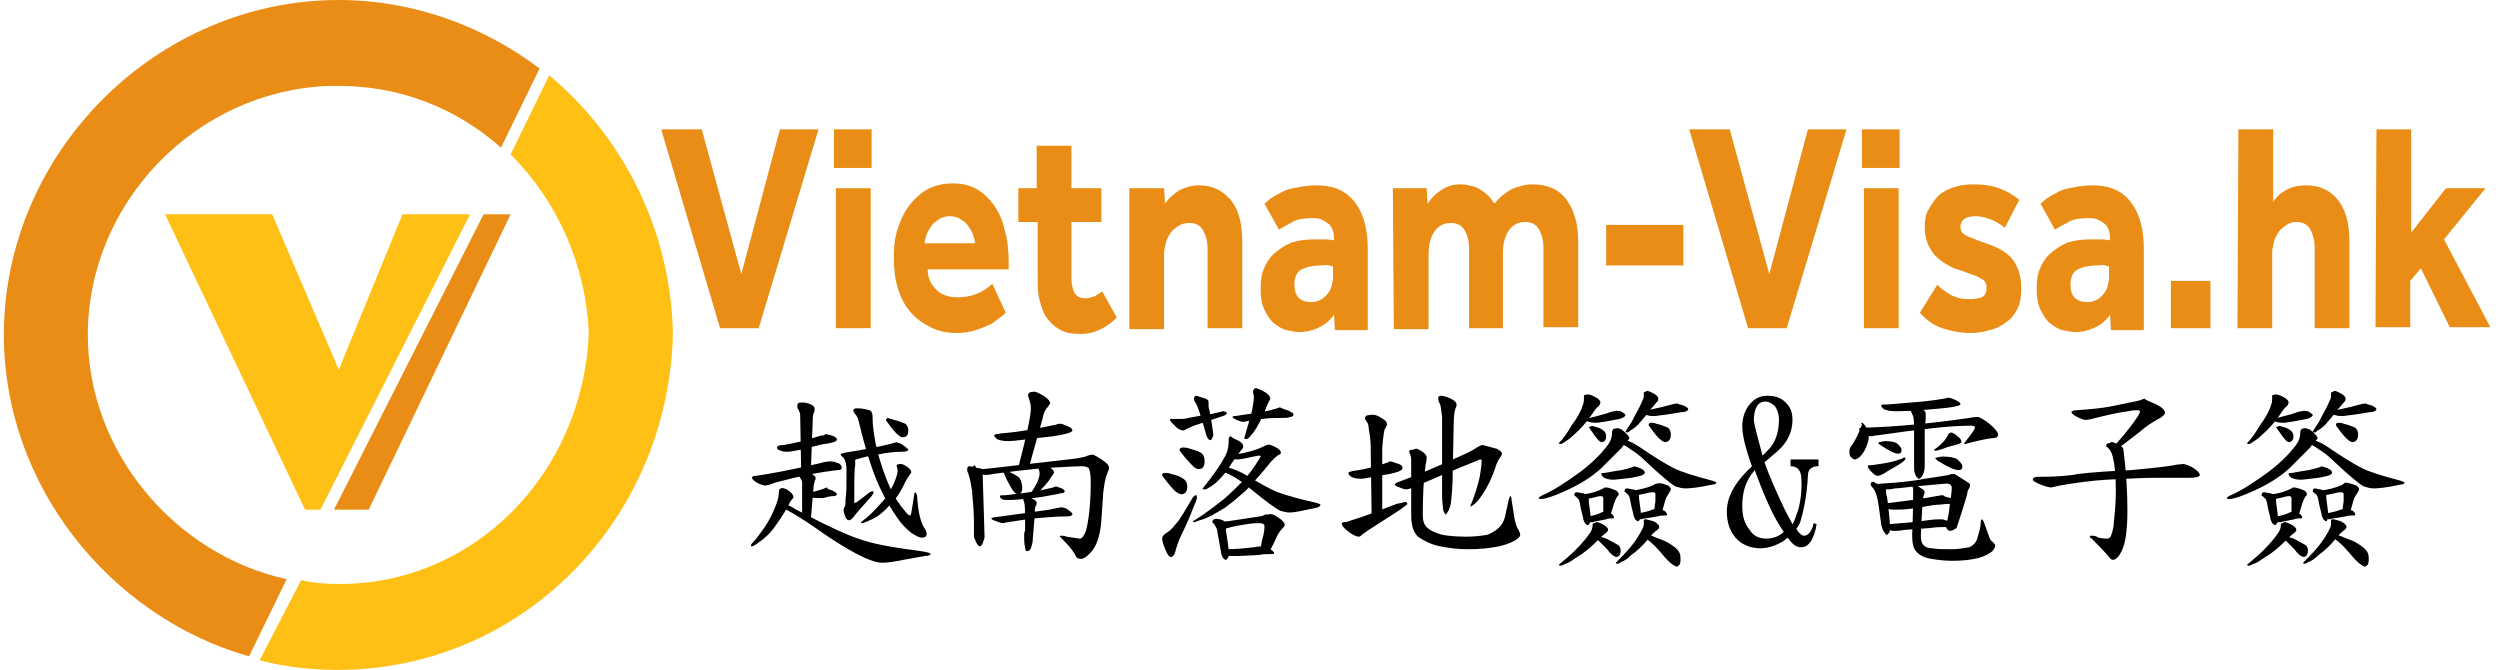
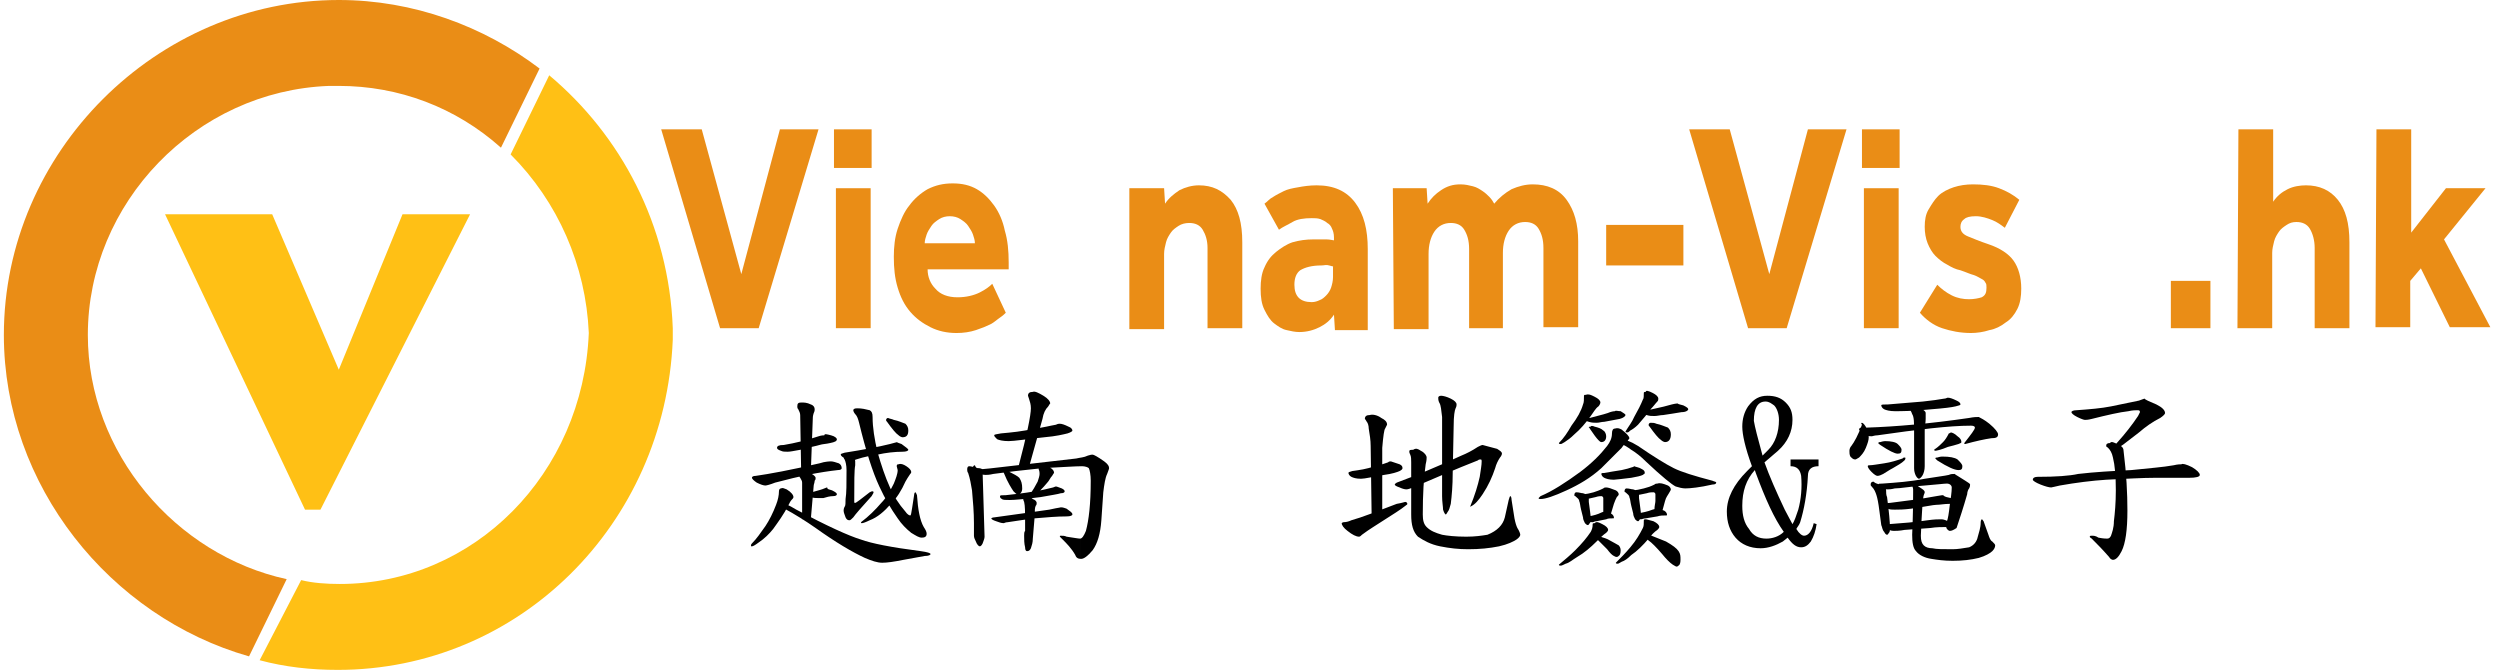
<svg xmlns="http://www.w3.org/2000/svg" version="1.1" id="Layer_1" x="0px" y="0px" viewBox="0 0 259 69.4" style="enable-background:new 0 0 259 69.4;" xml:space="preserve">
  <style type="text/css">
	.st0{fill:#EA8D16;}
	.st1{fill:#FFC015;}
</style>
  <g id="Layer_1_1_">
    <g id="XMLID_4_">
      <path id="XMLID_112_" class="st0" d="M29.7,60C18.2,57.5,9.1,46.9,9.1,34.7c0-13.7,11.2-25.3,25-25.8c0.3,0,0.7,0,1,0    c6.2,0,12.1,2.2,16.8,6.4l4-8.2C50.1,2.7,42.8,0,35.1,0C16.2,0,0.4,15.8,0.4,34.7c0,15.6,11,29.2,25.4,33.3" />
      <path id="XMLID_6_" class="st1" d="M26.9,68.4c2.6,0.7,5.3,1,8.1,1c18.7,0,33.9-15,34.7-34.2c0-0.1,0-0.3,0-0.6c0-0.1,0-0.3,0-0.6    c-0.4-10.7-5.4-20-12.8-26.2l-4,8.2c4.9,4.9,7.8,11.5,8.1,18.5c-0.6,14.6-11.9,26-25.8,26c-1.4,0-2.8-0.1-4-0.4" />
-       <polygon id="XMLID_124_" class="st0" points="38.2,52.8 52.9,22.2 50.1,22.2 34.6,52.8   " />
      <polygon id="XMLID_125_" class="st1" points="35.1,38.3 28.2,22.2 17.1,22.2 31.6,52.8 33.2,52.8 48.7,22.2 41.7,22.2   " />
    </g>
  </g>
  <g>
    <path class="st0" d="M68.5,13.4h4.2l4.1,15l4-15h4L78.6,34h-4L68.5,13.4z" />
    <path class="st0" d="M86.4,13.4h3.9v4h-3.9V13.4z M86.6,19.5h3.6V34h-3.6V19.5z" />
    <path class="st0" d="M104.2,32.4c-0.1,0.1-0.3,0.3-0.6,0.5s-0.6,0.5-1,0.7s-0.9,0.4-1.5,0.6s-1.3,0.3-2,0.3c-1,0-1.9-0.2-2.7-0.6   s-1.5-0.9-2.1-1.6s-1-1.5-1.3-2.5s-0.4-2-0.4-3.2c0-1,0.1-2,0.4-2.9s0.7-1.8,1.2-2.4c0.5-0.7,1.2-1.3,1.9-1.7   c0.8-0.4,1.6-0.6,2.6-0.6s1.8,0.2,2.5,0.6s1.3,1,1.8,1.7s0.9,1.6,1.1,2.6c0.3,1,0.4,2.1,0.4,3.3v0.7h-8.4c0,0.8,0.3,1.5,0.8,2   c0.5,0.6,1.3,0.9,2.3,0.9c0.9,0,1.7-0.2,2.3-0.5s1-0.6,1.3-0.9L104.2,32.4z M101,25.2c0-0.3-0.1-0.6-0.2-0.9   c-0.1-0.3-0.3-0.6-0.5-0.9s-0.5-0.5-0.8-0.7s-0.7-0.3-1.1-0.3c-0.4,0-0.8,0.1-1.1,0.3c-0.3,0.2-0.6,0.4-0.8,0.7   c-0.2,0.3-0.4,0.6-0.5,0.9s-0.2,0.6-0.2,0.9H101z" />
-     <path class="st0" d="M107.4,23h-1.9v-3.5h1.9v-4.4h3.6v4.4h3.1V23H111v5.7c0,0.7,0.1,1.2,0.3,1.6s0.6,0.6,1.1,0.6   c0.4,0,0.7-0.1,1-0.2c0.3-0.2,0.5-0.3,0.8-0.5l1.5,2.7c-1.1,1.1-2.4,1.7-3.7,1.7c-0.8,0-1.6-0.1-2.1-0.4c-0.6-0.3-1-0.7-1.4-1.2   s-0.6-1.2-0.8-1.9c-0.2-0.7-0.2-1.6-0.2-2.5V23H107.4z" />
    <path class="st0" d="M117.1,19.5h3.5l0.1,1.6c0.4-0.6,0.9-1,1.5-1.4c0.6-0.3,1.3-0.5,2-0.5c1.4,0,2.4,0.5,3.3,1.5   c0.8,1,1.2,2.4,1.2,4.4V34h-3.6v-8.3c0-0.8-0.2-1.4-0.5-1.9s-0.8-0.7-1.4-0.7c-0.4,0-0.8,0.1-1.1,0.3c-0.3,0.2-0.6,0.4-0.8,0.7   c-0.2,0.3-0.4,0.6-0.5,1s-0.2,0.8-0.2,1.2v7.8H117V19.5H117.1z" />
    <path class="st0" d="M138.2,32.6c-0.4,0.6-0.9,1-1.5,1.3s-1.3,0.5-2.1,0.5c-0.4,0-0.9-0.1-1.3-0.2c-0.5-0.1-0.9-0.4-1.3-0.7   c-0.4-0.3-0.7-0.8-1-1.4s-0.4-1.3-0.4-2.2c0-0.8,0.1-1.6,0.4-2.2c0.3-0.7,0.7-1.2,1.2-1.6s1.1-0.8,1.7-1c0.7-0.2,1.4-0.3,2.2-0.3   c0.4,0,0.8,0,1.3,0c0.4,0,0.7,0.1,0.8,0.1v-0.3c0-0.4-0.1-0.7-0.2-0.9c-0.1-0.3-0.3-0.5-0.5-0.6c-0.2-0.2-0.5-0.3-0.7-0.4   c-0.3-0.1-0.6-0.1-0.9-0.1c-0.8,0-1.5,0.1-2,0.4s-1,0.5-1.4,0.8l-1.5-2.7c0.3-0.2,0.5-0.5,0.9-0.7c0.3-0.2,0.7-0.4,1.1-0.6   c0.4-0.2,0.9-0.3,1.5-0.4c0.5-0.1,1.2-0.2,1.9-0.2c1.8,0,3.1,0.6,4,1.8c0.9,1.2,1.3,2.8,1.3,4.8v8.4h-3.4L138.2,32.6z M138.2,27.6   c-0.1,0-0.2,0-0.5-0.1s-0.5,0-0.8,0c-1,0-1.7,0.2-2.2,0.5c-0.4,0.3-0.6,0.8-0.6,1.5c0,1.2,0.6,1.8,1.8,1.8c0.3,0,0.6-0.1,0.8-0.2   c0.3-0.1,0.5-0.3,0.7-0.5s0.4-0.5,0.5-0.8s0.2-0.7,0.2-1.1v-1.1H138.2z" />
    <path class="st0" d="M144.3,19.5h3.5l0.1,1.6c0.4-0.6,0.8-1,1.4-1.4s1.2-0.6,2-0.6c0.5,0,0.9,0.1,1.3,0.2c0.4,0.1,0.7,0.3,1,0.5   s0.5,0.4,0.7,0.6s0.4,0.5,0.5,0.7c0.5-0.6,1.1-1.1,1.8-1.5c0.7-0.3,1.4-0.5,2.2-0.5c1.5,0,2.7,0.5,3.5,1.6s1.2,2.5,1.2,4.3v8.9   h-3.6v-8.2c0-0.9-0.2-1.5-0.5-2S158.6,23,158,23c-0.7,0-1.3,0.3-1.7,0.9s-0.6,1.4-0.6,2.3V34h-3.5v-8.2c0-0.9-0.2-1.5-0.5-2   s-0.8-0.7-1.4-0.7c-0.7,0-1.3,0.3-1.7,0.9s-0.6,1.4-0.6,2.3v7.8h-3.6L144.3,19.5L144.3,19.5z" />
    <path class="st0" d="M166.4,23.3h8v4.2h-8V23.3z" />
    <path class="st0" d="M175,13.4h4.2l4.1,15l4-15h4L185.1,34h-4L175,13.4z" />
    <path class="st0" d="M192.9,13.4h3.9v4h-3.9V13.4z M193.1,19.5h3.6V34h-3.6V19.5z" />
    <path class="st0" d="M200.7,29.5c0.4,0.4,0.9,0.8,1.5,1.1c0.6,0.3,1.2,0.4,1.8,0.4c0.5,0,1-0.1,1.3-0.2c0.4-0.2,0.5-0.5,0.5-1   c0-0.2,0-0.4-0.1-0.5c-0.1-0.2-0.2-0.3-0.4-0.4s-0.5-0.3-0.8-0.4c-0.4-0.1-0.8-0.3-1.4-0.5c-0.5-0.1-0.9-0.3-1.4-0.6   c-0.4-0.2-0.8-0.5-1.2-0.9c-0.3-0.3-0.6-0.8-0.8-1.3s-0.3-1.1-0.3-1.7c0-0.7,0.1-1.3,0.4-1.8c0.3-0.5,0.6-1,1-1.4s1-0.7,1.6-0.9   c0.6-0.2,1.3-0.3,2-0.3c1,0,1.9,0.1,2.7,0.4s1.5,0.7,2.1,1.2l-1.5,2.9c-0.4-0.3-0.8-0.6-1.3-0.8c-0.5-0.2-1.1-0.4-1.7-0.4   c-0.6,0-1,0.1-1.2,0.3c-0.3,0.2-0.4,0.5-0.4,0.8c0,0.5,0.3,0.8,0.8,1s1.2,0.5,2.1,0.8c1.2,0.4,2.1,1,2.6,1.7s0.8,1.7,0.8,2.9   c0,0.8-0.1,1.5-0.4,2.1c-0.3,0.6-0.7,1.1-1.2,1.4c-0.5,0.4-1.1,0.7-1.7,0.8c-0.6,0.2-1.3,0.3-1.9,0.3c-1.1,0-2.1-0.2-3-0.5   s-1.7-0.9-2.3-1.6L200.7,29.5z" />
-     <path class="st0" d="M218.6,32.6c-0.4,0.6-0.9,1-1.5,1.3s-1.3,0.5-2.1,0.5c-0.4,0-0.9-0.1-1.3-0.2c-0.5-0.1-0.9-0.4-1.3-0.7   c-0.4-0.3-0.7-0.8-1-1.4s-0.4-1.3-0.4-2.2c0-0.8,0.1-1.6,0.4-2.2c0.3-0.7,0.7-1.2,1.2-1.6s1.1-0.8,1.7-1c0.7-0.2,1.4-0.3,2.2-0.3   c0.4,0,0.8,0,1.3,0c0.4,0,0.7,0.1,0.8,0.1v-0.3c0-0.4-0.1-0.7-0.2-0.9c-0.1-0.3-0.3-0.5-0.5-0.6c-0.2-0.2-0.5-0.3-0.7-0.4   c-0.3-0.1-0.6-0.1-0.9-0.1c-0.8,0-1.5,0.1-2,0.4s-1,0.5-1.4,0.8l-1.5-2.7c0.3-0.2,0.5-0.5,0.9-0.7c0.3-0.2,0.7-0.4,1.1-0.6   c0.4-0.2,0.9-0.3,1.5-0.4c0.5-0.1,1.2-0.2,1.9-0.2c1.8,0,3.1,0.6,4,1.8c0.9,1.2,1.3,2.8,1.3,4.8v8.4h-3.4L218.6,32.6z M218.6,27.6   c-0.1,0-0.2,0-0.5-0.1s-0.5,0-0.8,0c-1,0-1.7,0.2-2.2,0.5c-0.4,0.3-0.6,0.8-0.6,1.5c0,1.2,0.6,1.8,1.8,1.8c0.3,0,0.6-0.1,0.8-0.2   c0.3-0.1,0.5-0.3,0.7-0.5s0.4-0.5,0.5-0.8s0.2-0.7,0.2-1.1v-1.1H218.6z" />
    <path class="st0" d="M224.9,29.1h4.1V34h-4.1V29.1z" />
    <path class="st0" d="M231.9,13.4h3.6v7.5c0.4-0.6,0.9-1,1.5-1.3s1.3-0.4,1.9-0.4c1.4,0,2.5,0.5,3.3,1.5c0.8,1,1.2,2.4,1.2,4.4V34   h-3.6v-8.3c0-0.8-0.2-1.5-0.5-2s-0.8-0.7-1.4-0.7c-0.4,0-0.7,0.1-1,0.3c-0.3,0.2-0.6,0.4-0.8,0.7c-0.2,0.3-0.4,0.6-0.5,1   c-0.1,0.4-0.2,0.8-0.2,1.2V34h-3.6L231.9,13.4L231.9,13.4z" />
    <path class="st0" d="M246.2,13.4h3.6v10.7l3.6-4.6h4.1l-4.3,5.3l4.8,9.1h-4.2l-3-6.1l-1.1,1.3v4.8h-3.6L246.2,13.4L246.2,13.4z" />
  </g>
  <g>
    <path d="M81.5,50.7c0.5,0.3,0.7,0.6,0.7,0.8c0,0.1-0.1,0.2-0.2,0.3c-0.1,0.1-0.2,0.3-0.3,0.5c-0.5,1-1.1,1.8-1.6,2.5   c-0.4,0.5-0.9,1-1.5,1.4c-0.4,0.3-0.6,0.4-0.7,0.4c-0.1,0-0.1,0-0.1-0.1c0,0,0-0.1,0.1-0.2c0.5-0.5,0.9-1.1,1.4-1.8   c0.4-0.6,0.8-1.4,1.1-2.2c0.2-0.5,0.3-1,0.3-1.4c0-0.2,0.1-0.3,0.2-0.3C81.1,50.5,81.2,50.6,81.5,50.7z M86.1,47.8   c0.2,0,0.5,0.1,0.8,0.2c0.2,0.1,0.3,0.3,0.3,0.5c0,0.1-0.1,0.2-0.4,0.2c-1.8,0.2-3.9,0.6-6.5,1.3c-0.5,0.2-0.9,0.3-1,0.3   c-0.2,0-0.5-0.1-0.9-0.3c-0.3-0.2-0.5-0.4-0.5-0.5c0-0.1,0.1-0.2,0.4-0.2c1.4-0.2,3.6-0.6,6.6-1.3C85.5,47.8,86,47.8,86.1,47.8z    M86.1,45.1c0.4,0.1,0.6,0.3,0.6,0.4c0,0.2-0.2,0.3-0.7,0.4c-0.4,0.1-0.8,0.1-1.1,0.2c-0.3,0.1-0.9,0.2-2,0.5   c-0.6,0.1-1,0.2-1.3,0.2c-0.3,0-0.5,0-0.7-0.1c-0.3-0.1-0.4-0.2-0.4-0.3c0-0.2,0.2-0.3,0.7-0.3c1.2-0.2,2.4-0.5,3.6-0.9   c0.3-0.1,0.5-0.1,0.6-0.1C85.4,44.9,85.7,45,86.1,45.1z M82.5,52.8c3.2,1.7,5.4,2.7,6.7,3.1c1.1,0.4,3.1,0.8,6.2,1.2   c0.7,0.1,1,0.2,1,0.3c0,0.1-0.2,0.2-0.6,0.2L93.6,58c-1,0.2-1.7,0.3-2.2,0.3c-0.5,0-1.1-0.2-1.8-0.5c-1.3-0.6-3-1.6-5.1-3.1   c-1-0.7-2.1-1.4-3.4-2.1c-0.2-0.1-0.4-0.3-0.4-0.4c0-0.1,0.1-0.2,0.2-0.2C81.1,52.1,81.7,52.3,82.5,52.8z M84,41.9   c0.3,0.1,0.4,0.3,0.4,0.5c0,0.1,0,0.2-0.1,0.4c-0.1,0.3-0.1,0.5-0.1,0.7l-0.2,5.4h-1l-0.1-5.9c0-0.2-0.1-0.4-0.2-0.6   c-0.1-0.1-0.1-0.2-0.1-0.3c0-0.3,0.1-0.4,0.4-0.4S83.6,41.7,84,41.9z M84.1,49.1c0.2,0.1,0.4,0.3,0.4,0.4c0,0.1,0,0.2-0.1,0.3   c0,0.2-0.1,0.4-0.1,0.5L84,53.8h-0.9l0-3.8c0-0.2-0.1-0.3-0.2-0.5c-0.1-0.1-0.1-0.2-0.1-0.2c0-0.2,0.1-0.3,0.3-0.3   S83.7,48.9,84.1,49.1z M86.2,50.8c0.4,0.2,0.5,0.3,0.5,0.4c0,0.1-0.1,0.2-0.4,0.2c-0.3,0-0.7,0.1-1,0.2c-0.2,0-0.3,0-0.5,0   c-0.3,0-0.5,0-0.8-0.1s-0.4-0.1-0.4-0.2c0-0.1,0.2-0.2,0.5-0.3c0.7-0.2,1.1-0.3,1.3-0.4c0.2-0.1,0.3-0.1,0.3-0.1   C85.7,50.7,85.9,50.7,86.2,50.8z M93.4,46c0.4,0.3,0.7,0.5,0.7,0.6c0,0.1-0.2,0.2-0.6,0.2c-0.8,0-1.7,0.1-2.6,0.3   c-0.6,0.1-1.3,0.2-2.2,0.5c-0.2,0.1-0.3,0.1-0.3,0.1c-0.3,0-0.6-0.1-0.8-0.2c-0.3-0.1-0.5-0.3-0.5-0.4c0-0.1,0.1-0.1,0.4-0.2   c1.9-0.3,3.5-0.6,4.7-0.9c0.4-0.1,0.7-0.2,0.8-0.2C92.8,45.8,93.1,45.9,93.4,46z M88.2,47.3c0.3,0.2,0.4,0.3,0.4,0.5   c0,0.1,0,0.3,0,0.4c-0.1,0.5-0.1,1.7-0.1,3.7c0,0.2,0,0.2,0.1,0.2c0.1,0,0.6-0.4,1.5-1.1c0.2-0.1,0.2-0.1,0.3-0.1   c0,0,0.1,0,0.1,0.1c0,0.1-0.1,0.2-0.2,0.4c-1,1.1-1.7,1.9-1.9,2.2c-0.2,0.2-0.3,0.3-0.4,0.3c-0.2,0-0.3-0.1-0.4-0.3   c-0.1-0.3-0.2-0.5-0.2-0.7c0-0.1,0-0.2,0.1-0.4c0.1-0.1,0.1-0.4,0.1-0.8c0.1-0.6,0.1-1.6,0.1-3c0-0.5-0.1-0.9-0.2-1.1   c-0.1-0.1-0.1-0.2-0.1-0.4c0-0.1,0.1-0.2,0.3-0.2C87.7,47,87.9,47.1,88.2,47.3z M90.1,42.5c0.2,0.1,0.3,0.3,0.3,0.7   c0,1.1,0.2,2.3,0.5,3.6c0.4,1.4,0.8,2.6,1.3,3.7c0.4,0.9,0.9,1.7,1.6,2.5c0.2,0.3,0.4,0.4,0.5,0.4c0.1,0,0.1-0.3,0.2-0.8l0.2-1.3   c0-0.2,0.1-0.3,0.1-0.3c0.1,0,0.1,0.1,0.2,0.3c0.1,1.5,0.3,2.6,0.7,3.3c0.2,0.3,0.3,0.5,0.3,0.7c0,0.3-0.2,0.4-0.5,0.4   c-0.3,0-0.6-0.2-1.1-0.5c-0.5-0.4-1-0.9-1.4-1.5c-0.7-1-1.3-2-1.9-3.3c-0.7-1.5-1.4-3.7-2.1-6.6c-0.1-0.4-0.2-0.7-0.4-0.9   c-0.1-0.1-0.2-0.3-0.2-0.4c0-0.1,0.1-0.2,0.4-0.2C89.3,42.3,89.7,42.4,90.1,42.5z M93.9,48.3c0.3,0.2,0.5,0.4,0.5,0.6   c0,0.1,0,0.1-0.1,0.2c-0.2,0.3-0.4,0.6-0.5,0.8c-0.4,0.9-0.9,1.7-1.5,2.3c-0.7,0.8-1.4,1.4-2.2,1.7c-0.4,0.2-0.7,0.3-0.8,0.3   c-0.1,0-0.1,0-0.1-0.1c0.8-0.6,1.5-1.3,2.1-2c0.5-0.5,0.9-1.2,1.3-2c0.2-0.5,0.4-1,0.4-1.4l-0.1-0.4c0-0.2,0.1-0.2,0.2-0.2   C93.3,48,93.6,48.1,93.9,48.3z M92.6,43.5c0.5,0.1,0.9,0.3,1.2,0.4c0.2,0.2,0.3,0.4,0.3,0.7c0,0.5-0.2,0.7-0.6,0.7   c-0.1,0-0.3-0.1-0.4-0.2c-0.3-0.2-0.7-0.7-1.2-1.4c-0.1-0.1-0.1-0.1-0.1-0.2c0-0.1,0.1-0.2,0.2-0.2C92.2,43.4,92.4,43.4,92.6,43.5z   " />
    <path d="M101.3,48.5c0.3,0.1,0.5,0.3,0.5,0.5l0.2,6.6c0,0.2-0.1,0.4-0.2,0.7c-0.1,0.2-0.2,0.3-0.3,0.3c-0.1,0-0.3-0.2-0.4-0.5   c-0.1-0.2-0.2-0.4-0.2-0.6c0-0.1,0-0.2,0-0.4c0-0.3,0-0.6,0-0.9c0-1.1-0.1-2.3-0.2-3.4c-0.1-0.6-0.2-1.2-0.4-1.8   c-0.1-0.1-0.1-0.3-0.1-0.4c0-0.2,0.1-0.3,0.2-0.3C100.6,48.3,100.9,48.4,101.3,48.5z M101.4,48.5c0.2,0,0.3,0.1,0.4,0.1   c0.3,0,3.5-0.4,9.7-1.1c0.4-0.1,0.8-0.1,1.2-0.3c0.3-0.1,0.4-0.1,0.5-0.1c0.1,0,0.5,0.2,1.2,0.7c0.4,0.3,0.5,0.5,0.5,0.7   c0,0.1-0.1,0.3-0.2,0.6c-0.2,0.4-0.3,1.1-0.4,1.9l-0.2,2.9c-0.1,1.4-0.4,2.4-0.9,3.1c-0.5,0.6-0.9,0.9-1.2,0.9l-0.1-2.1   c0.2,0,0.4-0.3,0.6-0.8c0.3-1.1,0.5-2.8,0.5-5.2c0-0.6-0.1-1.1-0.2-1.3c-0.1-0.1-0.4-0.2-0.7-0.2c-0.7,0-2.1,0.1-4.1,0.2   c-2,0.2-3.7,0.4-5.1,0.6c-0.4,0.1-0.7,0.1-0.8,0.1c-0.3,0-0.6-0.1-0.9-0.3c-0.3-0.2-0.4-0.3-0.4-0.5c0-0.1,0.1-0.2,0.2-0.2   C101.1,48.5,101.2,48.5,101.4,48.5z M110.5,52.7c0.4,0.3,0.6,0.4,0.6,0.6c0,0.1-0.2,0.2-0.6,0.2c-1,0-2.1,0.1-3.3,0.2   c-0.7,0.1-1.6,0.2-2.8,0.4c-0.2,0-0.4,0.1-0.4,0.1c-0.3,0-0.5-0.1-0.8-0.2c-0.3-0.1-0.5-0.2-0.5-0.3c0,0,0.1-0.1,0.3-0.1   c2.3-0.3,4.2-0.6,5.7-0.8c0.5-0.1,0.9-0.2,1-0.2C110,52.5,110.2,52.6,110.5,52.7z M110.7,44.2c0.3,0.1,0.4,0.3,0.4,0.4   c0,0.1-0.2,0.2-0.5,0.3c-0.4,0.1-1.2,0.3-2.4,0.4c-1.9,0.2-3.1,0.4-3.7,0.4c-0.6,0-1-0.1-1.2-0.2c-0.2-0.2-0.3-0.3-0.3-0.4   c0-0.1,0.2-0.1,0.7-0.2c1.1-0.1,2.2-0.2,3.5-0.5c0.9-0.1,1.6-0.3,2.2-0.4c0.2-0.1,0.3-0.1,0.4-0.1C110,43.9,110.3,44,110.7,44.2z    M110,50.6c0.2,0.1,0.3,0.2,0.3,0.3c0,0.1-0.1,0.2-0.4,0.2c-0.3,0.1-1,0.2-2.1,0.4c-1.6,0.2-2.7,0.3-3.2,0.3c-0.4,0-0.7,0-0.8-0.1   c-0.2-0.1-0.2-0.2-0.2-0.3c0-0.1,0.2-0.1,0.6-0.1c0.9-0.1,1.9-0.2,3-0.4c0.8-0.1,1.4-0.3,1.9-0.4c0.2-0.1,0.3-0.1,0.3-0.1   C109.5,50.4,109.7,50.5,110,50.6z M104.6,48.9c0.4,0.2,0.8,0.4,1,0.6c0.2,0.3,0.3,0.6,0.3,1.1c0,0.4-0.2,0.6-0.5,0.6   c-0.1,0-0.2-0.1-0.4-0.3c-0.2-0.3-0.6-0.9-1-1.9c-0.1-0.1-0.1-0.2-0.1-0.2c0-0.1,0.1-0.1,0.2-0.1C104.3,48.7,104.4,48.8,104.6,48.9   z M108.1,41c0.5,0.3,0.7,0.6,0.7,0.8c0,0-0.1,0.1-0.2,0.3c-0.3,0.3-0.5,0.7-0.6,1.3l-1.4,5h-1.1c0.9-3.4,1.3-5.4,1.3-6.1   c0-0.4-0.1-0.7-0.2-1l-0.1-0.3c0-0.3,0.2-0.4,0.5-0.4C107.2,40.5,107.6,40.7,108.1,41z M107,51.7c0.3,0.1,0.4,0.3,0.4,0.4   c0,0.1,0,0.2-0.1,0.3c-0.1,0.2-0.1,0.5-0.1,1l-0.2,2.4c0,0.4-0.1,0.7-0.2,1c-0.1,0.2-0.2,0.3-0.4,0.3c-0.1,0-0.2-0.1-0.2-0.4   c-0.1-0.4-0.1-0.8-0.1-1.2c0-0.2,0-0.4,0.1-0.5c0-0.2,0-0.5,0-1c0-0.9,0-1.6-0.1-2c-0.1-0.2-0.1-0.3-0.1-0.4c0-0.2,0.1-0.3,0.3-0.3   S106.6,51.4,107,51.7z M108.7,48.4c0.4,0.2,0.5,0.4,0.5,0.6c0,0-0.1,0.1-0.2,0.3c-0.2,0.2-0.3,0.5-0.5,0.7c-0.5,0.6-0.9,1-1.3,1.3   c-0.2,0.2-0.4,0.2-0.5,0.2c-0.1,0-0.1-0.1-0.1-0.1c0.4-0.6,0.7-1.1,0.9-1.5c0.1-0.3,0.2-0.6,0.2-0.8c0-0.1,0-0.3-0.1-0.5   c0-0.2,0.1-0.3,0.3-0.3C108.1,48.2,108.4,48.3,108.7,48.4z M110.5,55.6c0.7,0.1,1.2,0.2,1.4,0.2l0.1,2.1c-0.3,0-0.5-0.1-0.6-0.4   c-0.4-0.7-0.9-1.2-1.3-1.6c-0.2-0.2-0.3-0.3-0.3-0.3c0-0.1,0-0.1,0.1-0.1C110.1,55.5,110.3,55.5,110.5,55.6z" />
-     <path d="M121.3,49.1c0.6,0.1,1,0.3,1.3,0.5c0.3,0.2,0.4,0.5,0.4,0.8c0,0.5-0.2,0.8-0.6,0.8c-0.2,0-0.3-0.1-0.5-0.2   c-0.3-0.2-0.8-0.8-1.4-1.6c-0.1-0.1-0.1-0.1-0.1-0.2c0-0.1,0.1-0.2,0.2-0.2C120.9,49,121.1,49,121.3,49.1z M123.9,51.3   c0.1,0,0.1,0.1,0.1,0.2c0,0.2-0.1,0.5-0.3,0.9c-0.3,0.8-0.7,1.8-1.3,3c-0.2,0.4-0.4,0.9-0.6,1.6c-0.1,0.5-0.3,0.7-0.5,0.7   c-0.2,0-0.3-0.2-0.5-0.6c-0.3-0.7-0.4-1.1-0.4-1.3c0-0.2,0.1-0.3,0.3-0.5c0.4-0.2,0.8-0.6,1.1-1c0.5-0.5,1-1.5,1.8-2.8   C123.7,51.4,123.8,51.3,123.9,51.3z M121.5,43.4c0.1,0,0.2,0,0.4,0c0.2,0,0.4,0,0.5,0c0.1,0,0.4,0,0.7-0.1c1.5-0.3,2.6-0.4,3.2-0.6   c0.2,0,0.3-0.1,0.3-0.1c0.3,0,0.5,0.1,0.5,0.2c0,0.1-0.1,0.2-0.4,0.3c-1.8,0.6-2.7,0.9-2.7,0.9c-0.4,0.1-0.7,0.3-1,0.4   c-0.2,0.1-0.3,0.2-0.4,0.2c-0.2,0-0.5-0.1-0.8-0.4c-0.4-0.4-0.6-0.6-0.6-0.7C121.2,43.4,121.3,43.4,121.5,43.4z M123,46.4   c0.6,0.2,1.1,0.3,1.4,0.5c0.3,0.2,0.4,0.5,0.4,0.9c0,0.5-0.2,0.8-0.6,0.8c-0.2,0-0.3-0.1-0.5-0.2c-0.3-0.3-0.8-0.8-1.4-1.6   c-0.1-0.1-0.1-0.2-0.1-0.2c0-0.1,0.1-0.2,0.2-0.2C122.5,46.3,122.8,46.4,123,46.4z M132.1,46.3c0.4,0.2,0.6,0.4,0.6,0.6   c0,0.1-0.1,0.2-0.2,0.2c-0.3,0.2-0.5,0.4-0.8,0.7c-1.1,1.4-2,2.3-2.6,3c-0.8,0.7-1.5,1.3-2.2,1.8c-1,0.6-1.8,1.1-2.6,1.3   c-0.3,0.1-0.5,0.2-0.6,0.2c-0.1,0-0.1,0-0.1-0.1c1.3-0.8,2.3-1.6,3.2-2.3c0.7-0.6,1.4-1.3,2.1-2c0.6-0.7,1.1-1.4,1.4-1.9   c0.2-0.3,0.3-0.5,0.3-0.5c0-0.1-0.1-0.1-0.2-0.1c-1.1,0.2-1.8,0.4-2.2,0.4c-0.1,0-0.3,0-0.5-0.1c-0.2-0.1-0.3-0.2-0.3-0.2   c0-0.1,0.2-0.2,0.5-0.2c1.3-0.2,2.3-0.5,2.9-0.8c0.2-0.1,0.4-0.2,0.5-0.2C131.4,46,131.7,46.1,132.1,46.3z M124.9,41.3   c0.2,0.1,0.3,0.2,0.3,0.3c0,0.4,0,0.7,0.1,0.9c0.3,1.6,0.4,2.5,0.4,2.6c-0.1,0.3-0.2,0.5-0.3,0.5c-0.2,0-0.4-0.3-0.5-0.8   c-0.5-1.7-0.8-2.7-1-3c-0.2-0.3-0.2-0.4-0.2-0.5c0-0.2,0.1-0.3,0.3-0.3C124.2,41.1,124.6,41.2,124.9,41.3z M128.4,45.7   c0.3,0.2,0.4,0.4,0.4,0.5c0,0.1,0,0.2-0.1,0.3c-0.5,0.6-0.8,1.1-1.1,1.5c-0.4,0.7-0.9,1.3-1.4,1.8c-0.3,0.3-0.7,0.6-1.1,0.8   c-0.1,0.1-0.2,0.1-0.3,0.1c-0.1,0-0.2,0-0.2-0.1c1.3-1.6,2-2.7,2.3-3.3c0.3-0.5,0.4-1.1,0.4-1.9c0-0.1,0.1-0.2,0.2-0.2   C127.7,45.4,128,45.5,128.4,45.7z M126.4,53.8c0.4,0.1,0.6,0.3,0.6,0.5c0,0.2,0,0.4,0,0.6c0.2,1.2,0.3,2,0.3,2.4   c0,0.2,0,0.4-0.1,0.5c-0.1,0.1-0.1,0.2-0.2,0.2c-0.1,0-0.2-0.1-0.3-0.2c-0.1-0.2-0.2-0.4-0.2-0.6l-0.2-1.1c-0.1-0.6-0.2-1-0.2-1.2   c-0.1-0.2-0.2-0.5-0.4-0.7c-0.1-0.1-0.1-0.1-0.1-0.1c0-0.2,0.1-0.3,0.2-0.3C126,53.7,126.2,53.8,126.4,53.8z M132.4,53.6   c0.5,0.3,0.7,0.6,0.7,0.8c0,0.1-0.1,0.2-0.2,0.3c-0.4,0.4-0.6,0.8-0.8,1.3l-0.4,0.8c-0.2,0.4-0.4,0.5-0.7,0.5   c-0.3,0-0.5-0.1-0.5-0.3c0-0.1,0-0.2,0.1-0.3c0.1-0.3,0.1-0.7,0.3-1.3c0.1-0.5,0.1-0.8,0.1-0.9c0-0.2-0.2-0.3-0.5-0.3   c-0.3,0-0.7,0-1.3,0.1c-0.7,0.1-1.3,0.2-2,0.4c-0.1,0-0.2,0.1-0.3,0.1c-0.2,0-0.5-0.1-0.7-0.2c-0.2-0.1-0.3-0.2-0.3-0.3   c0-0.1,0.1-0.2,0.3-0.2c0.3,0,0.7-0.1,1-0.1c0.8-0.1,1.9-0.3,3.3-0.5c0.2,0,0.4-0.1,0.6-0.2c0.1,0,0.2,0,0.3,0   C131.7,53.2,132,53.3,132.4,53.6z M128.7,49c1.7,1,2.9,1.7,3.7,2c0.8,0.3,2.2,0.7,4,1.1c0.2,0.1,0.4,0.1,0.4,0.2   c0,0.1-0.1,0.2-0.4,0.3c-1.4,0.3-2.3,0.5-2.8,0.5c-0.3,0-0.7-0.1-1-0.2c-0.4-0.2-1.4-0.9-3.1-2.3c-0.5-0.4-1-0.8-1.5-1.1   c-0.5-0.3-0.9-0.5-1.3-0.6c-0.2,0-0.2-0.1-0.2-0.2c0-0.2,0.2-0.3,0.5-0.3C127.2,48.4,127.9,48.6,128.7,49z M131.6,56.9   c0.3,0.2,0.4,0.3,0.4,0.4c0,0.1-0.1,0.1-0.2,0.1c-0.5,0-1,0-1.4,0.1l-2,0.1c-0.4,0-0.7,0-0.9,0c-0.3,0-0.5-0.1-0.6-0.2   c-0.1-0.1-0.2-0.2-0.2-0.3c0-0.1,0.1-0.2,0.3-0.2c1,0,2-0.1,2.9-0.2c0.5-0.1,0.8-0.1,1-0.1C131,56.6,131.3,56.7,131.6,56.9z    M133.4,42.5c0.4,0.2,0.6,0.3,0.6,0.4c0,0.2-0.1,0.3-0.4,0.3c-0.1,0.1-0.4,0.1-0.9,0.1c-0.6,0-1.2,0-1.9,0.1   c-0.9,0.1-1.5,0.2-1.9,0.3c-0.1,0-0.2,0-0.2,0c-0.1,0-0.3-0.1-0.6-0.2c-0.2-0.1-0.4-0.2-0.4-0.3s0.1-0.1,0.3-0.1   c0.6-0.1,1.3-0.2,2.1-0.3c1.2-0.2,1.9-0.4,2.2-0.5c0.1,0,0.2-0.1,0.3-0.1C132.8,42.3,133,42.4,133.4,42.5z M131,40.6   c0.4,0.2,0.6,0.5,0.6,0.7c0,0.1-0.1,0.2-0.2,0.4c-0.2,0.4-0.3,0.8-0.5,1.2c-0.5,1.1-0.9,1.8-1.3,2.2c-0.2,0.3-0.4,0.4-0.5,0.4   c-0.1,0-0.2-0.1-0.2-0.1c0.3-1.1,0.6-2,0.8-2.8c0.1-0.6,0.2-1.1,0.2-1.4c0-0.1,0-0.3-0.1-0.6c0-0.2,0.2-0.4,0.3-0.4   C130.4,40.3,130.7,40.4,131,40.6z" />
    <path d="M145.6,52c0.1,0,0.2,0.1,0.2,0.2c0,0.1-0.1,0.1-0.2,0.2c-0.5,0.4-1.3,0.9-2.4,1.6c-0.6,0.4-1.3,0.8-2.1,1.4   c-0.1,0.1-0.2,0.2-0.3,0.2c-0.3,0-0.7-0.2-1.2-0.6c-0.4-0.3-0.6-0.6-0.6-0.8c0,0,0.1-0.1,0.2-0.1c0.3,0,0.6-0.1,0.8-0.2   c1.1-0.3,2.6-0.9,4.7-1.7C145.3,52.1,145.5,52,145.6,52z M145,48.1c0.2,0.1,0.3,0.2,0.3,0.4c0,0.1-0.1,0.2-0.3,0.3   c-0.2,0.1-0.8,0.3-1.6,0.4c-1.2,0.2-2,0.4-2.4,0.4c-0.5,0-0.8-0.1-1-0.2c-0.2-0.1-0.3-0.3-0.3-0.4c0-0.1,0.1-0.1,0.4-0.2   c0.7-0.1,1.5-0.2,2.3-0.5c0.6-0.1,1.1-0.3,1.4-0.4c0.1-0.1,0.2-0.1,0.3-0.1C144.4,47.9,144.7,48,145,48.1z M143.1,43.3   c0.4,0.2,0.6,0.4,0.6,0.7c0,0-0.1,0.2-0.2,0.4c-0.1,0.1-0.2,0.8-0.3,2l0,7h-1.1l-0.1-7.2c0-0.6-0.1-1.2-0.2-1.8   c0-0.3-0.1-0.6-0.2-0.7c-0.1-0.2-0.2-0.3-0.2-0.3c0-0.3,0.2-0.4,0.5-0.4C142.2,42.9,142.7,43,143.1,43.3z M155.1,46.5   c0.3,0.2,0.5,0.3,0.5,0.5c0,0.1-0.1,0.3-0.2,0.4c-0.2,0.3-0.4,0.7-0.5,1.1c-0.3,0.9-0.7,1.8-1.3,2.7c-0.4,0.6-0.8,1.1-1.3,1.3   c0.5-1.2,0.8-2.2,1-3.1c0.1-0.7,0.2-1.2,0.2-1.6c0-0.1,0-0.2-0.1-0.2c-0.1,0-0.2,0-0.3,0.1c-2.3,0.9-4.6,1.9-6.7,2.8   c-0.3,0.1-0.5,0.2-0.7,0.2c-0.2,0-0.5-0.1-0.7-0.2c-0.3-0.1-0.5-0.2-0.5-0.3c0-0.1,0.1-0.1,0.2-0.2c1.9-0.7,4.1-1.6,6.7-2.8   c0.5-0.2,1.1-0.5,1.7-0.9c0.2-0.1,0.4-0.2,0.5-0.2C153.9,46.2,154.4,46.3,155.1,46.5z M147.2,46.7c0.4,0.2,0.6,0.5,0.6,0.7   c0,0.1,0,0.3-0.1,0.7c-0.2,1.4-0.3,3.1-0.3,5.2c0,0.6,0.1,1,0.4,1.3c0.4,0.4,0.9,0.6,1.6,0.8c0.5,0.1,1.4,0.2,2.5,0.2   c0.9,0,1.6-0.1,2.2-0.2c1-0.4,1.6-1,1.8-1.8l0.4-1.8c0.1-0.3,0.1-0.4,0.2-0.4c0,0,0.1,0.1,0.1,0.4l0.3,1.9c0.1,0.5,0.2,0.8,0.3,1   c0.2,0.3,0.3,0.6,0.3,0.7c0,0.1-0.1,0.3-0.4,0.5c-0.3,0.2-0.9,0.5-1.8,0.7c-1,0.2-2,0.3-3.2,0.3c-1,0-1.9-0.1-2.9-0.3   c-1-0.2-1.7-0.6-2.3-1c-0.5-0.5-0.7-1.2-0.7-2.3c0-0.7,0-1.5,0-2.5c0-1.3,0-2.2,0-2.9c0-0.3,0-0.6-0.1-0.8   c-0.1-0.2-0.1-0.3-0.1-0.3c0-0.2,0.1-0.2,0.4-0.2C146.7,46.4,146.9,46.5,147.2,46.7z M150.3,41.3c0.4,0.2,0.6,0.4,0.6,0.6   c0,0.1,0,0.2-0.1,0.4c-0.1,0.2-0.2,0.8-0.2,1.8l-0.1,4.9c0,1.3-0.1,2.4-0.2,3.2c-0.1,0.4-0.2,0.7-0.3,0.8c-0.1,0.2-0.2,0.3-0.2,0.3   c-0.1,0-0.2-0.2-0.3-0.5c0-0.3-0.1-0.8-0.1-1.4v-5.2c0-0.9,0-1.9,0-3c-0.1-0.7-0.1-1.2-0.3-1.5c-0.1-0.2-0.1-0.4-0.1-0.5   c0-0.1,0.1-0.2,0.3-0.2S149.9,41.1,150.3,41.3z" />
    <path d="M168,44.5c0.5,0.4,0.8,0.7,0.8,0.9c0,0.1-0.1,0.1-0.2,0.3c-0.2,0.2-0.4,0.4-0.6,0.7c-0.5,0.5-1.2,1.2-2.1,2.1   c-1.1,1-2.3,1.7-3.6,2.3c-1.3,0.6-2.2,0.9-2.7,0.9c-0.1,0-0.2,0-0.2-0.1c0,0,0.1-0.1,0.2-0.2c1.2-0.5,2.6-1.4,4.1-2.5   c1.2-0.9,2.1-1.8,2.8-2.7c0.3-0.4,0.5-0.8,0.5-1.3c0-0.3,0.1-0.5,0.3-0.5C167.6,44.3,167.8,44.4,168,44.5z M165.2,41.1   c0.4,0.2,0.6,0.4,0.6,0.6c0,0.1-0.1,0.3-0.2,0.4c-0.3,0.2-0.5,0.6-0.8,1c-0.5,0.7-1.1,1.4-1.7,1.9c-0.4,0.4-0.7,0.6-1,0.8   c-0.2,0.1-0.3,0.2-0.4,0.2c-0.1,0-0.2,0-0.2-0.1c0.5-0.5,0.9-1.1,1.3-1.8c0.6-0.8,1-1.5,1.2-2.2c0.1-0.2,0.1-0.5,0.1-0.9   c0-0.1,0.1-0.1,0.2-0.1C164.6,40.8,164.8,40.9,165.2,41.1z M166,54.3c0.4,0.2,0.6,0.4,0.6,0.6c0,0.1-0.1,0.2-0.2,0.3   c-0.3,0.2-0.6,0.5-1,0.9c-0.6,0.6-1.3,1.2-2,1.6c-0.5,0.3-0.8,0.6-1.2,0.7c-0.2,0.1-0.4,0.2-0.5,0.2c-0.1,0-0.2,0-0.2-0.1   c0.6-0.5,1.2-1,1.7-1.5c0.7-0.7,1.2-1.3,1.6-1.9c0.1-0.2,0.2-0.4,0.2-0.8c0-0.1,0.1-0.1,0.2-0.1C165.4,54,165.6,54.1,166,54.3z    M164,51.1c0.4,0.1,0.6,0.3,0.6,0.5c0,0.1,0,0.2,0,0.4c0.1,0.8,0.2,1.4,0.2,1.7c0,0.2,0,0.4-0.1,0.5c-0.1,0.1-0.1,0.2-0.2,0.2   c-0.1,0-0.2-0.1-0.3-0.2c-0.1-0.2-0.2-0.4-0.2-0.6l-0.2-0.8c-0.1-0.4-0.1-0.7-0.2-0.9c0-0.2-0.2-0.3-0.4-0.5   c-0.1,0-0.1-0.1-0.1-0.1c0-0.2,0.1-0.3,0.2-0.3C163.6,51,163.8,51.1,164,51.1z M167.4,50.8c0.2,0.1,0.3,0.3,0.3,0.4   c0,0.1-0.1,0.2-0.2,0.3c-0.1,0.2-0.2,0.4-0.3,0.7l-0.3,1c-0.1,0.2-0.2,0.3-0.4,0.3c-0.3,0-0.4-0.1-0.4-0.2c0,0,0-0.1,0-0.2   c0-0.3,0-0.6,0-0.9c0-0.3,0-0.5,0-0.6c0-0.1-0.1-0.2-0.2-0.2c-0.1,0-0.3,0-0.6,0.1c-0.5,0.1-0.8,0.2-0.9,0.2s-0.3-0.1-0.4-0.2   c-0.2-0.1-0.3-0.2-0.3-0.2c0-0.1,0.1-0.1,0.2-0.1c0.5,0,0.8-0.1,1.2-0.2c0.3-0.1,0.6-0.2,1-0.4c0.1-0.1,0.2-0.1,0.3-0.1   C166.6,50.5,166.9,50.6,167.4,50.8z M167.9,42.6c0.3,0.2,0.5,0.3,0.5,0.4c0,0.1-0.2,0.3-0.6,0.4c-0.5,0.1-1.1,0.2-1.6,0.3   c-0.3,0-0.5,0.1-0.8,0.1c-0.2,0-0.5,0-0.8-0.1c-0.3-0.1-0.4-0.1-0.4-0.2c0-0.1,0.2-0.2,0.5-0.2c1.2-0.3,1.9-0.5,2.1-0.6   c0.3-0.1,0.5-0.1,0.5-0.1C167.4,42.5,167.6,42.6,167.9,42.6z M166.9,53.2c0.2,0.1,0.3,0.3,0.3,0.4c0,0.1,0,0.1-0.1,0.1   c-0.3,0-0.5,0-0.7,0.1l-1,0.2c-0.2,0-0.3,0.1-0.4,0.1c-0.3,0-0.4,0-0.5-0.1c-0.1-0.1-0.1-0.2-0.1-0.3c0-0.1,0.1-0.2,0.2-0.2   c0.5-0.1,0.9-0.2,1.3-0.4c0.2-0.1,0.4-0.1,0.4-0.1C166.4,53,166.6,53.1,166.9,53.2z M165.2,44.2c0.4,0.1,0.7,0.2,0.9,0.4   c0.2,0.1,0.3,0.4,0.3,0.6c0,0.4-0.2,0.6-0.5,0.6c-0.1,0-0.2-0.1-0.3-0.2c-0.2-0.2-0.5-0.6-0.9-1.2c0-0.1-0.1-0.1-0.1-0.1   c0-0.1,0.1-0.1,0.2-0.1C164.8,44.1,165,44.1,165.2,44.2z M165.8,55.6c0.3,0.1,0.7,0.2,1,0.4c0.4,0.2,0.7,0.4,0.9,0.5   c0.1,0.1,0.2,0.3,0.2,0.5c0,0.1,0,0.3-0.1,0.5c-0.1,0.1-0.2,0.2-0.3,0.2c-0.1,0-0.1,0-0.3-0.1c-0.2-0.1-0.4-0.3-0.7-0.7   c-0.4-0.4-0.7-0.7-0.9-0.9c-0.2-0.1-0.2-0.2-0.2-0.2c0-0.1,0-0.1,0.1-0.1C165.5,55.6,165.6,55.6,165.8,55.6z M170.1,48.6   c0.2,0.1,0.3,0.2,0.3,0.4c0,0.1-0.1,0.1-0.2,0.2c-0.2,0.1-0.6,0.2-1.2,0.3c-0.9,0.1-1.6,0.2-1.8,0.2c-0.5,0-0.8-0.1-1-0.2   c-0.2-0.1-0.3-0.3-0.3-0.4c0-0.1,0.1-0.1,0.3-0.1c0.5-0.1,1.2-0.2,1.8-0.3c0.5-0.1,0.8-0.2,1.1-0.3c0.1,0,0.2-0.1,0.2-0.1   C169.5,48.4,169.8,48.4,170.1,48.6z M171.3,54c0.4,0.2,0.6,0.4,0.6,0.6c0,0.1-0.1,0.2-0.2,0.3c-0.3,0.2-0.6,0.5-0.9,0.9   c-0.6,0.7-1.2,1.3-1.8,1.7c-0.4,0.4-0.7,0.6-1,0.7c-0.2,0.1-0.3,0.2-0.4,0.2c-0.1,0-0.2,0-0.2-0.1c0.5-0.5,1-1,1.5-1.6   c0.6-0.7,1-1.4,1.3-2c0.1-0.2,0.1-0.4,0.1-0.8c0-0.1,0.1-0.1,0.2-0.1C170.6,53.8,170.9,53.9,171.3,54z M169.7,46.2   c1.6,1.1,2.9,1.9,3.7,2.3c0.8,0.4,2.1,0.8,4,1.3c0.2,0.1,0.4,0.1,0.4,0.2c0,0.1-0.1,0.2-0.4,0.2c-1.3,0.3-2.3,0.4-2.8,0.4   c-0.3,0-0.7-0.1-1-0.2c-0.4-0.2-1.4-1-3.1-2.6c-0.5-0.5-1-0.9-1.5-1.2c-0.4-0.3-0.9-0.6-1.3-0.7c-0.2,0-0.2-0.1-0.2-0.2   c0-0.2,0.1-0.2,0.4-0.2C168.3,45.5,168.9,45.7,169.7,46.2z M169.2,50.7c0.4,0.1,0.6,0.3,0.6,0.5c0,0.1,0,0.3,0,0.4   c0.1,0.8,0.2,1.4,0.2,1.7c0,0.2,0,0.4-0.1,0.5c-0.1,0.1-0.1,0.2-0.2,0.2c-0.1,0-0.2-0.1-0.3-0.2c-0.1-0.2-0.2-0.4-0.2-0.6l-0.2-0.8   c-0.1-0.4-0.1-0.7-0.2-0.9c0-0.2-0.2-0.3-0.4-0.5c-0.1,0-0.1-0.1-0.1-0.1c0-0.2,0.1-0.3,0.2-0.3C168.8,50.6,169,50.7,169.2,50.7z    M171.2,40.7c0.4,0.2,0.6,0.4,0.6,0.6c0,0.1,0,0.2-0.1,0.3c-0.2,0.2-0.4,0.5-0.7,0.8c-0.4,0.6-0.9,1.1-1.3,1.6   c-0.3,0.3-0.6,0.5-0.8,0.6c-0.1,0.1-0.2,0.2-0.3,0.2c-0.1,0-0.2,0-0.2-0.1c0.3-0.5,0.7-1,0.9-1.5c0.4-0.7,0.7-1.3,0.9-1.8   c0.1-0.1,0.1-0.4,0.1-0.7c0-0.1,0.1-0.1,0.2-0.1C170.5,40.4,170.8,40.5,171.2,40.7z M172.8,50.3c0.2,0.1,0.3,0.3,0.3,0.4   c0,0.1-0.1,0.2-0.2,0.4c-0.1,0.2-0.3,0.4-0.4,0.8l-0.3,1.1c-0.1,0.2-0.2,0.3-0.4,0.3c-0.3,0-0.4-0.1-0.4-0.2c0,0,0-0.1,0-0.3   c0-0.4,0.1-0.7,0.1-0.9c0-0.3,0-0.5,0-0.7c0-0.1-0.1-0.2-0.2-0.2c-0.2,0-0.4,0-0.7,0.1c-0.5,0.1-0.9,0.2-1.1,0.2   c-0.1,0-0.3-0.1-0.4-0.2c-0.2-0.1-0.3-0.2-0.3-0.2c0-0.1,0.1-0.1,0.2-0.1c0.5,0,0.9-0.1,1.3-0.2c0.4-0.1,0.7-0.2,1.1-0.4   c0.1-0.1,0.2-0.1,0.3-0.1C172,50,172.3,50.1,172.8,50.3z M172.4,52.9c0.2,0.1,0.3,0.3,0.3,0.4c0,0.1,0,0.1-0.1,0.1   c-0.3,0-0.6,0-0.9,0.1l-1.2,0.2c-0.2,0-0.4,0.1-0.5,0.1c-0.3,0-0.4,0-0.5-0.1c-0.1-0.1-0.1-0.2-0.1-0.3c0-0.1,0.1-0.2,0.2-0.2   c0.6-0.1,1.1-0.2,1.6-0.4c0.3-0.1,0.5-0.1,0.5-0.1C171.9,52.7,172.1,52.8,172.4,52.9z M174.4,42c0.4,0.2,0.5,0.3,0.5,0.4   c0,0.1-0.2,0.3-0.7,0.3c-0.6,0.1-1.2,0.2-1.9,0.3c-0.3,0-0.6,0.1-0.9,0.1c-0.3,0-0.5,0-0.8-0.1c-0.3-0.1-0.4-0.1-0.4-0.2   c0-0.1,0.2-0.2,0.5-0.3c1.4-0.3,2.2-0.5,2.5-0.6c0.4-0.1,0.6-0.1,0.6-0.1C173.9,41.9,174.1,41.9,174.4,42z M171.1,55.5   c0.5,0.2,1,0.4,1.5,0.6c0.7,0.4,1.1,0.7,1.3,1c0.2,0.3,0.2,0.5,0.2,0.9c0,0.1,0,0.3-0.1,0.5c-0.1,0.1-0.2,0.2-0.3,0.2   c-0.1,0-0.2-0.1-0.4-0.2c-0.3-0.2-0.7-0.6-1.1-1.1c-0.6-0.7-1.1-1.2-1.4-1.4c-0.2-0.2-0.4-0.3-0.4-0.4c0-0.1,0-0.1,0.1-0.1   C170.7,55.4,170.9,55.4,171.1,55.5z M171.6,43.9c0.5,0.1,0.9,0.3,1.2,0.4c0.2,0.2,0.3,0.4,0.3,0.7c0,0.5-0.2,0.8-0.6,0.8   c-0.1,0-0.3-0.1-0.4-0.2c-0.3-0.2-0.7-0.7-1.2-1.4c-0.1-0.1-0.1-0.1-0.1-0.2c0-0.1,0.1-0.2,0.2-0.2   C171.2,43.8,171.4,43.8,171.6,43.9z" />
    <path d="M183.1,41c0.8,0,1.4,0.2,1.9,0.7c0.5,0.5,0.7,1,0.7,1.8c0,1.2-0.5,2.3-1.5,3.2l-1.4,1.2c0.5,1.4,1.2,3,2.1,4.9   c0.3,0.6,0.6,1.1,0.8,1.5c0.2-0.3,0.4-0.9,0.6-1.5c0.3-1.1,0.4-2.3,0.3-3.5c-0.1-0.6-0.4-1-1.1-1v-0.7h2.9v0.7   c-0.7,0-1.1,0.3-1.1,1c-0.1,1.9-0.4,3.5-0.8,4.8c-0.1,0.3-0.3,0.5-0.4,0.7c0.3,0.5,0.6,0.7,0.8,0.7c0.4,0,0.8-0.4,1-1.3l0.3,0.1   c-0.1,0.7-0.3,1.3-0.6,1.8c-0.3,0.4-0.6,0.6-1,0.6c-0.5,0-0.9-0.3-1.4-1l-0.5,0.4c-0.7,0.4-1.5,0.7-2.3,0.7c-1.1,0-2-0.4-2.6-1.1   c-0.6-0.7-0.9-1.6-0.9-2.7c0-1.4,0.7-2.8,2.1-4.2l0.5-0.5c-0.7-1.9-1-3.3-1-4.1c0-0.8,0.2-1.5,0.6-2.1   C181.7,41.3,182.3,41,183.1,41z M183,55.8c0.6,0,1.3-0.2,1.8-0.7c-1-1.4-1.9-3.4-2.9-6.1l-0.1-0.3c-0.9,1-1.3,2.2-1.3,3.7   c0,1,0.2,1.8,0.7,2.4C181.6,55.5,182.2,55.8,183,55.8z M182.6,47.2l0.6-0.6c0.7-0.7,1.1-1.8,1.1-3.1c0-0.6-0.2-1.2-0.5-1.5   c-0.3-0.2-0.5-0.4-0.9-0.4c-0.8,0-1.2,0.7-1.2,2C181.8,44.2,182.1,45.4,182.6,47.2z" />
    <path d="M192.9,43.8c0.1,0,0.3,0.2,0.5,0.6c0.1,0.4,0.2,0.7,0.2,0.9c0,0.3-0.1,0.6-0.3,1.1c-0.2,0.5-0.5,0.8-0.7,1   c-0.2,0.1-0.3,0.2-0.4,0.2c-0.2,0-0.3-0.1-0.5-0.3c-0.1-0.2-0.1-0.4-0.1-0.6c0-0.2,0.1-0.4,0.2-0.5c0.3-0.4,0.7-1.1,1.1-2.2   C192.8,43.9,192.8,43.8,192.9,43.8z M206.1,43.9c0.6,0.5,0.9,0.9,0.9,1.1c0,0.3-0.2,0.4-0.7,0.4c-0.7,0.1-1.6,0.3-2.7,0.6   c-0.1,0-0.1,0-0.1-0.1c0.7-0.9,1.1-1.4,1.1-1.6c0-0.1-0.1-0.2-0.4-0.2c-2.3,0-5.5,0.4-9.7,1c-0.3,0-0.5,0.1-0.6,0.1   c-0.4,0-0.7-0.1-0.9-0.3c-0.2-0.2-0.4-0.3-0.4-0.4c0-0.1,0.1-0.2,0.2-0.2h0.6c3-0.1,6.5-0.4,10.6-1c0.5-0.1,0.8-0.1,1-0.1   C205.2,43.3,205.6,43.5,206.1,43.9z M197.3,47.4c0.1,0,0.1,0,0.1,0.1c0,0,0,0.1-0.1,0.2c-0.3,0.3-0.7,0.5-1.2,0.8   c-0.4,0.2-0.8,0.5-1,0.6c-0.2,0.1-0.4,0.2-0.6,0.2c-0.1,0-0.3-0.1-0.6-0.4c-0.3-0.3-0.4-0.5-0.4-0.6c0-0.1,0.1-0.1,0.2-0.1   c0.3,0,0.8-0.1,1.5-0.2c0.7-0.1,1.3-0.3,1.9-0.5C197.2,47.4,197.2,47.4,197.3,47.4z M194.7,50.2c0.5,0.2,0.7,0.4,0.7,0.6   c0,0.2,0,0.5,0.1,0.7c0.2,1.5,0.3,2.6,0.3,3.2c0,0.2,0,0.4-0.1,0.5c-0.1,0.1-0.1,0.2-0.2,0.2c-0.1,0-0.2-0.1-0.3-0.3   c-0.2-0.2-0.2-0.5-0.3-0.7l-0.2-1.5c-0.1-0.8-0.2-1.3-0.3-1.6c-0.1-0.3-0.2-0.6-0.5-0.9c-0.1-0.1-0.1-0.1-0.1-0.2   c0-0.2,0.1-0.3,0.3-0.3C194.3,50.1,194.5,50.1,194.7,50.2z M203.6,49.8c0.3,0.2,0.5,0.3,0.5,0.4c0,0.1,0,0.2-0.1,0.4   c-0.1,0.1-0.2,0.4-0.2,0.6c-0.4,1.4-0.8,2.6-1.1,3.5c-0.3,0.2-0.5,0.3-0.7,0.3c-0.1,0-0.2-0.1-0.3-0.2c-0.1-0.2-0.1-0.3-0.1-0.5   c0,0,0-0.1,0.1-0.3c0.1-0.2,0.2-0.8,0.3-1.7c0.1-0.7,0.2-1.3,0.2-1.8c0-0.2-0.2-0.4-0.5-0.4c-0.3,0-1,0.1-2.3,0.2   c-1.5,0.1-2.5,0.3-3.1,0.3c-0.4,0.1-0.6,0.1-0.8,0.1c-0.2,0-0.4-0.1-0.6-0.2c-0.2-0.1-0.3-0.2-0.3-0.3c0-0.1,0.1-0.1,0.4-0.1   c1.4-0.1,2.9-0.2,4.4-0.5c1.2-0.2,2.1-0.3,2.5-0.4c0.2-0.1,0.4-0.1,0.6-0.1C202.6,49.2,203,49.4,203.6,49.8z M196.6,46   c0.2,0.2,0.4,0.4,0.4,0.6c0,0.3-0.1,0.4-0.4,0.4c-0.3,0-0.9-0.3-1.8-0.9c-0.1-0.1-0.2-0.1-0.2-0.2c0-0.1,0.1-0.1,0.2-0.1   c0.3-0.1,0.5-0.1,0.5-0.1C195.9,45.7,196.4,45.8,196.6,46z M202.7,41.5c0.2,0.1,0.4,0.2,0.4,0.4c0,0.1-0.2,0.1-0.5,0.2   c-0.4,0.1-1.2,0.2-2.5,0.3c-1.9,0.2-3.2,0.2-3.8,0.2c-0.5,0-0.9-0.1-1.1-0.2c-0.2-0.1-0.3-0.3-0.3-0.4c0-0.1,0.2-0.1,0.7-0.1   c1.1-0.1,2.3-0.2,3.6-0.3c0.9-0.1,1.7-0.2,2.2-0.3c0.2,0,0.3-0.1,0.4-0.1C202,41.2,202.3,41.3,202.7,41.5z M202.1,51.6   c0.4,0.1,0.5,0.2,0.5,0.3c0,0.1-0.2,0.3-0.6,0.3c-0.6,0-1,0.1-1.4,0.1c-0.3,0-1.2,0.2-2.6,0.4c-0.8,0.1-1.3,0.1-1.7,0.1   c-0.3,0-0.5,0-0.7-0.1c-0.3-0.1-0.4-0.2-0.4-0.3c0-0.2,0.2-0.3,0.6-0.3c1.6-0.2,3.2-0.4,4.8-0.7c0.5-0.1,0.7-0.1,0.7-0.1   C201.5,51.5,201.7,51.5,202.1,51.6z M201.8,54c0.3,0.2,0.4,0.3,0.4,0.4c0,0.1-0.1,0.2-0.3,0.2c-0.7,0-1.3,0-1.9,0.1l-2.7,0.2   c-0.5,0.1-0.9,0.1-1.1,0.1c-0.3,0-0.5-0.1-0.6-0.2c-0.1-0.1-0.2-0.2-0.2-0.3c0-0.1,0.1-0.2,0.3-0.2c1.4-0.1,2.7-0.2,4-0.4   c0.7-0.1,1.1-0.1,1.4-0.1C201.2,53.8,201.4,53.8,201.8,54z M199,42.3c0.3,0.2,0.5,0.3,0.5,0.5c0,0.1,0,0.3,0,0.6   c0,0.4-0.1,0.7-0.1,1.2v3.7c0,0.4-0.1,0.7-0.2,0.9c-0.1,0.2-0.3,0.4-0.4,0.4c-0.1,0-0.3-0.2-0.4-0.5c-0.1-0.3-0.1-0.5-0.1-0.6   c0-0.3,0-0.7,0-1.2c0-0.6,0-1.5,0-2.6c0-0.9,0-1.5-0.2-1.8c-0.1-0.3-0.2-0.4-0.2-0.4c0-0.2,0.1-0.2,0.2-0.2   C198.4,42.1,198.7,42.2,199,42.3z M198.9,50.5c0.3,0.2,0.5,0.3,0.5,0.5c0,0,0,0.1-0.1,0.3c-0.1,0.3-0.2,1.7-0.3,4.2   c0,0.5,0.1,0.8,0.3,1c0.2,0.2,0.5,0.3,0.9,0.3c0.4,0.1,1.1,0.1,2.1,0.1c0.5,0,1.1-0.1,1.7-0.2c0.5-0.2,0.8-0.6,0.9-1.1   c0.1-0.4,0.3-0.9,0.3-1.5c0-0.2,0.1-0.3,0.1-0.3c0.1,0,0.1,0.1,0.2,0.2l0.5,1.4c0.1,0.3,0.2,0.6,0.4,0.7c0.2,0.2,0.3,0.3,0.3,0.4   c0,0.2-0.1,0.4-0.3,0.6c-0.2,0.2-0.7,0.5-1.4,0.7c-0.8,0.2-1.7,0.3-2.7,0.3c-0.9,0-1.6-0.1-2.2-0.2c-0.7-0.1-1.3-0.4-1.6-0.8   c-0.3-0.3-0.4-0.9-0.4-1.7c0.1-2.3,0.1-3.7,0.1-4.3c0-0.1,0-0.2,0-0.4c0-0.2-0.1-0.3-0.1-0.4c0-0.2,0.1-0.3,0.3-0.3   C198.4,50.2,198.6,50.3,198.9,50.5z M202.1,44.8c0.1,0,0.4,0.1,0.7,0.4c0.3,0.2,0.4,0.4,0.4,0.6c0,0.1-0.1,0.1-0.3,0.2   c-0.3,0.1-0.7,0.2-1.1,0.3c-0.7,0.3-1.2,0.4-1.3,0.4c-0.1,0-0.1,0-0.1-0.1c0,0,0-0.1,0.1-0.1c0.3-0.2,0.6-0.5,0.8-0.7   c0.2-0.2,0.4-0.5,0.6-0.9C202,44.9,202.1,44.8,202.1,44.8z M202.8,47.6c0.3,0.3,0.5,0.5,0.5,0.7c0,0.3-0.1,0.4-0.4,0.4   c-0.4,0-1.1-0.3-2.2-1c-0.1-0.1-0.2-0.2-0.2-0.2c0-0.1,0.1-0.1,0.2-0.1c0.3-0.1,0.5-0.1,0.5-0.1C202,47.3,202.5,47.4,202.8,47.6z" />
    <path d="M227.1,48.4c0.5,0.3,0.8,0.6,0.8,0.8c0,0.2-0.4,0.3-1.1,0.3c-1.1,0-2.2,0-3.5,0c-1.3,0-3,0.1-5.1,0.2   c-1.5,0.1-3.1,0.3-4.8,0.6c-0.5,0.1-0.8,0.2-0.9,0.2c-0.2,0-0.6-0.1-1.1-0.3c-0.5-0.2-0.8-0.4-0.8-0.5c0-0.2,0.2-0.3,0.5-0.3   c1.9,0,3.3-0.1,4.2-0.3c1.7-0.2,3.5-0.3,5.5-0.4c1.9-0.2,3.3-0.3,4.4-0.5c0.4-0.1,0.7-0.1,0.8-0.1C226.1,48,226.5,48.1,227.1,48.4z    M223.4,41.9c0.6,0.3,0.9,0.6,0.9,0.9c0,0.1-0.2,0.3-0.5,0.5c-0.8,0.4-1.5,0.9-2.2,1.5l-1.3,1c-0.5,0.4-0.8,0.6-1.1,0.6   c-0.2,0-0.2,0-0.2-0.1c0-0.1,0.1-0.2,0.3-0.4c0.9-1,1.6-1.9,2.2-2.8c0.1-0.2,0.2-0.4,0.2-0.4c0-0.2-0.1-0.2-0.3-0.2   c-0.1,0-0.5,0-0.9,0.1c-0.9,0.1-2.2,0.4-3.8,0.8c-0.4,0.1-0.6,0.1-0.7,0.1c-0.1,0-0.4-0.1-0.8-0.3c-0.4-0.2-0.6-0.4-0.6-0.5   c0-0.1,0.2-0.2,0.5-0.2c1.4-0.1,2.6-0.2,3.6-0.4c1-0.2,1.9-0.4,2.9-0.6c0.3-0.1,0.5-0.2,0.6-0.2C222.2,41.4,222.7,41.6,223.4,41.9z    M219.5,46.1c0.3,0.1,0.5,0.3,0.5,0.6c0.3,2.4,0.4,4.4,0.4,6.2c0,2-0.2,3.4-0.6,4.2c-0.3,0.6-0.6,0.9-0.9,0.9   c-0.1,0-0.3-0.1-0.4-0.3c-0.7-0.8-1.3-1.4-1.8-1.9c-0.1-0.1-0.2-0.1-0.2-0.2c0-0.1,0.1-0.1,0.2-0.1c0.2,0,0.4,0,0.7,0.2   c0.5,0.1,0.8,0.1,0.9,0.1c0.2,0,0.3-0.1,0.4-0.3c0.1-0.3,0.3-0.8,0.3-1.5c0.1-0.8,0.2-1.9,0.2-3.2c0-1.5-0.1-2.6-0.3-3.4   c-0.1-0.5-0.3-0.8-0.5-1c-0.1-0.1-0.2-0.1-0.2-0.2c0-0.2,0.1-0.3,0.4-0.3C218.7,45.7,219,45.8,219.5,46.1z" />
-     <path d="M239.3,44.5c0.5,0.4,0.8,0.7,0.8,0.9c0,0.1-0.1,0.1-0.2,0.3c-0.2,0.2-0.4,0.4-0.6,0.7c-0.5,0.5-1.2,1.2-2.1,2.1   c-1.1,1-2.3,1.7-3.6,2.3c-1.3,0.6-2.2,0.9-2.7,0.9c-0.1,0-0.2,0-0.2-0.1c0,0,0.1-0.1,0.2-0.2c1.2-0.5,2.6-1.4,4.1-2.5   c1.2-0.9,2.1-1.8,2.8-2.7c0.3-0.4,0.5-0.8,0.5-1.3c0-0.3,0.1-0.5,0.3-0.5C238.8,44.3,239,44.4,239.3,44.5z M236.5,41.1   c0.4,0.2,0.6,0.4,0.6,0.6c0,0.1-0.1,0.3-0.2,0.4c-0.3,0.2-0.5,0.6-0.8,1c-0.5,0.7-1.1,1.4-1.7,1.9c-0.4,0.4-0.7,0.6-1,0.8   c-0.2,0.1-0.3,0.2-0.4,0.2c-0.1,0-0.2,0-0.2-0.1c0.5-0.5,0.9-1.1,1.3-1.8c0.6-0.8,1-1.5,1.2-2.2c0.1-0.2,0.1-0.5,0.1-0.9   c0-0.1,0.1-0.1,0.2-0.1C235.8,40.8,236.1,40.9,236.5,41.1z M237.3,54.3c0.4,0.2,0.6,0.4,0.6,0.6c0,0.1-0.1,0.2-0.2,0.3   c-0.3,0.2-0.6,0.5-1,0.9c-0.6,0.6-1.3,1.2-2,1.6c-0.5,0.3-0.8,0.6-1.2,0.7c-0.2,0.1-0.4,0.2-0.5,0.2c-0.1,0-0.2,0-0.2-0.1   c0.6-0.5,1.2-1,1.7-1.5c0.7-0.7,1.2-1.3,1.6-1.9c0.1-0.2,0.2-0.4,0.2-0.8c0-0.1,0.1-0.1,0.2-0.1C236.6,54,236.9,54.1,237.3,54.3z    M235.2,51.1c0.4,0.1,0.6,0.3,0.6,0.5c0,0.1,0,0.2,0,0.4c0.1,0.8,0.2,1.4,0.2,1.7c0,0.2,0,0.4-0.1,0.5c-0.1,0.1-0.1,0.2-0.2,0.2   c-0.1,0-0.2-0.1-0.3-0.2c-0.1-0.2-0.2-0.4-0.2-0.6l-0.2-0.8c-0.1-0.4-0.1-0.7-0.2-0.9c0-0.2-0.2-0.3-0.4-0.5   c-0.1,0-0.1-0.1-0.1-0.1c0-0.2,0.1-0.3,0.2-0.3C234.8,51,235,51.1,235.2,51.1z M238.7,50.8c0.2,0.1,0.3,0.3,0.3,0.4   c0,0.1-0.1,0.2-0.2,0.3c-0.1,0.2-0.2,0.4-0.3,0.7l-0.3,1c-0.1,0.2-0.2,0.3-0.4,0.3c-0.3,0-0.4-0.1-0.4-0.2c0,0,0-0.1,0-0.2   c0-0.3,0-0.6,0-0.9c0-0.3,0-0.5,0-0.6c0-0.1-0.1-0.2-0.2-0.2c-0.1,0-0.3,0-0.6,0.1c-0.5,0.1-0.8,0.2-0.9,0.2s-0.3-0.1-0.4-0.2   c-0.2-0.1-0.3-0.2-0.3-0.2c0-0.1,0.1-0.1,0.2-0.1c0.5,0,0.8-0.1,1.2-0.2c0.3-0.1,0.6-0.2,1-0.4c0.1-0.1,0.2-0.1,0.3-0.1   C237.8,50.5,238.2,50.6,238.7,50.8z M239.1,42.6c0.3,0.2,0.5,0.3,0.5,0.4c0,0.1-0.2,0.3-0.6,0.4c-0.5,0.1-1.1,0.2-1.6,0.3   c-0.3,0-0.5,0.1-0.8,0.1c-0.2,0-0.5,0-0.8-0.1c-0.3-0.1-0.4-0.1-0.4-0.2c0-0.1,0.2-0.2,0.5-0.2c1.2-0.3,1.9-0.5,2.1-0.6   c0.3-0.1,0.5-0.1,0.5-0.1C238.7,42.5,238.8,42.6,239.1,42.6z M238.2,53.2c0.2,0.1,0.3,0.3,0.3,0.4c0,0.1,0,0.1-0.1,0.1   c-0.3,0-0.5,0-0.7,0.1l-1,0.2c-0.2,0-0.3,0.1-0.4,0.1c-0.3,0-0.4,0-0.5-0.1c-0.1-0.1-0.1-0.2-0.1-0.3c0-0.1,0.1-0.2,0.2-0.2   c0.5-0.1,0.9-0.2,1.3-0.4c0.2-0.1,0.4-0.1,0.4-0.1C237.7,53,237.9,53.1,238.2,53.2z M236.4,44.2c0.4,0.1,0.7,0.2,0.9,0.4   c0.2,0.1,0.3,0.4,0.3,0.6c0,0.4-0.2,0.6-0.5,0.6c-0.1,0-0.2-0.1-0.3-0.2c-0.2-0.2-0.5-0.6-0.9-1.2c0-0.1-0.1-0.1-0.1-0.1   c0-0.1,0.1-0.1,0.2-0.1C236.1,44.1,236.2,44.1,236.4,44.2z M237,55.6c0.3,0.1,0.7,0.2,1,0.4c0.4,0.2,0.7,0.4,0.9,0.5   c0.1,0.1,0.2,0.3,0.2,0.5c0,0.1,0,0.3-0.1,0.5c-0.1,0.1-0.2,0.2-0.3,0.2c-0.1,0-0.1,0-0.3-0.1c-0.2-0.1-0.4-0.3-0.7-0.7   c-0.4-0.4-0.7-0.7-0.9-0.9c-0.2-0.1-0.2-0.2-0.2-0.2c0-0.1,0-0.1,0.1-0.1C236.7,55.6,236.9,55.6,237,55.6z M241.3,48.6   c0.2,0.1,0.3,0.2,0.3,0.4c0,0.1-0.1,0.1-0.2,0.2c-0.2,0.1-0.6,0.2-1.2,0.3c-0.9,0.1-1.6,0.2-1.8,0.2c-0.5,0-0.8-0.1-1-0.2   c-0.2-0.1-0.3-0.3-0.3-0.4c0-0.1,0.1-0.1,0.3-0.1c0.5-0.1,1.2-0.2,1.8-0.3c0.5-0.1,0.8-0.2,1.1-0.3c0.1,0,0.2-0.1,0.2-0.1   C240.7,48.4,241,48.4,241.3,48.6z M242.5,54c0.4,0.2,0.6,0.4,0.6,0.6c0,0.1-0.1,0.2-0.2,0.3c-0.3,0.2-0.6,0.5-0.9,0.9   c-0.6,0.7-1.2,1.3-1.8,1.7c-0.4,0.4-0.7,0.6-1,0.7c-0.2,0.1-0.3,0.2-0.4,0.2c-0.1,0-0.2,0-0.2-0.1c0.5-0.5,1-1,1.5-1.6   c0.6-0.7,1-1.4,1.3-2c0.1-0.2,0.1-0.4,0.1-0.8c0-0.1,0.1-0.1,0.2-0.1C241.9,53.8,242.1,53.9,242.5,54z M241,46.2   c1.6,1.1,2.9,1.9,3.7,2.3c0.8,0.4,2.1,0.8,4,1.3c0.2,0.1,0.4,0.1,0.4,0.2c0,0.1-0.1,0.2-0.4,0.2c-1.3,0.3-2.3,0.4-2.8,0.4   c-0.3,0-0.7-0.1-1-0.2c-0.4-0.2-1.4-1-3.1-2.6c-0.5-0.5-1-0.9-1.5-1.2c-0.4-0.3-0.9-0.6-1.3-0.7c-0.2,0-0.2-0.1-0.2-0.2   c0-0.2,0.1-0.2,0.4-0.2C239.5,45.5,240.2,45.7,241,46.2z M240.4,50.7c0.4,0.1,0.6,0.3,0.6,0.5c0,0.1,0,0.3,0,0.4   c0.1,0.8,0.2,1.4,0.2,1.7c0,0.2,0,0.4-0.1,0.5C241.1,54,241,54,241,54c-0.1,0-0.2-0.1-0.3-0.2c-0.1-0.2-0.2-0.4-0.2-0.6l-0.2-0.8   c-0.1-0.4-0.1-0.7-0.2-0.9c0-0.2-0.2-0.3-0.4-0.5c-0.1,0-0.1-0.1-0.1-0.1c0-0.2,0.1-0.3,0.2-0.3C240,50.6,240.2,50.7,240.4,50.7z    M242.4,40.7c0.4,0.2,0.6,0.4,0.6,0.6c0,0.1,0,0.2-0.1,0.3c-0.2,0.2-0.4,0.5-0.7,0.8c-0.4,0.6-0.9,1.1-1.3,1.6   c-0.3,0.3-0.6,0.5-0.8,0.6c-0.1,0.1-0.2,0.2-0.3,0.2c-0.1,0-0.2,0-0.2-0.1c0.3-0.5,0.7-1,0.9-1.5c0.4-0.7,0.7-1.3,0.9-1.8   c0.1-0.1,0.1-0.4,0.1-0.7c0-0.1,0.1-0.1,0.2-0.1C241.8,40.4,242,40.5,242.4,40.7z M244.1,50.3c0.2,0.1,0.3,0.3,0.3,0.4   c0,0.1-0.1,0.2-0.2,0.4c-0.1,0.2-0.3,0.4-0.4,0.8l-0.3,1.1c-0.1,0.2-0.2,0.3-0.4,0.3c-0.3,0-0.4-0.1-0.4-0.2c0,0,0-0.1,0-0.3   c0-0.4,0.1-0.7,0.1-0.9c0-0.3,0-0.5,0-0.7c0-0.1-0.1-0.2-0.2-0.2c-0.2,0-0.4,0-0.7,0.1c-0.5,0.1-0.9,0.2-1.1,0.2   c-0.1,0-0.3-0.1-0.4-0.2c-0.2-0.1-0.3-0.2-0.3-0.2c0-0.1,0.1-0.1,0.2-0.1c0.5,0,0.9-0.1,1.3-0.2c0.4-0.1,0.7-0.2,1.1-0.4   C242.9,50,243,50,243,50C243.2,50,243.6,50.1,244.1,50.3z M243.7,52.9c0.2,0.1,0.3,0.3,0.3,0.4c0,0.1,0,0.1-0.1,0.1   c-0.3,0-0.6,0-0.9,0.1l-1.2,0.2c-0.2,0-0.4,0.1-0.5,0.1c-0.3,0-0.4,0-0.5-0.1c-0.1-0.1-0.1-0.2-0.1-0.3c0-0.1,0.1-0.2,0.2-0.2   c0.6-0.1,1.1-0.2,1.6-0.4c0.3-0.1,0.5-0.1,0.5-0.1C243.2,52.7,243.4,52.8,243.7,52.9z M245.7,42c0.4,0.2,0.5,0.3,0.5,0.4   c0,0.1-0.2,0.3-0.7,0.3c-0.6,0.1-1.2,0.2-1.9,0.3c-0.3,0-0.6,0.1-0.9,0.1c-0.3,0-0.5,0-0.8-0.1c-0.3-0.1-0.4-0.1-0.4-0.2   c0-0.1,0.2-0.2,0.5-0.3c1.4-0.3,2.2-0.5,2.5-0.6c0.4-0.1,0.6-0.1,0.6-0.1C245.2,41.9,245.4,41.9,245.7,42z M242.4,55.5   c0.5,0.2,1,0.4,1.5,0.6c0.7,0.4,1.1,0.7,1.3,1c0.2,0.3,0.2,0.5,0.2,0.9c0,0.1,0,0.3-0.1,0.5c-0.1,0.1-0.2,0.2-0.3,0.2   c-0.1,0-0.2-0.1-0.4-0.2c-0.3-0.2-0.7-0.6-1.1-1.1c-0.6-0.7-1.1-1.2-1.4-1.4c-0.2-0.2-0.4-0.3-0.4-0.4c0-0.1,0-0.1,0.1-0.1   C241.9,55.4,242.1,55.4,242.4,55.5z M242.8,43.9c0.5,0.1,0.9,0.3,1.2,0.4c0.2,0.2,0.3,0.4,0.3,0.7c0,0.5-0.2,0.8-0.6,0.8   c-0.1,0-0.3-0.1-0.4-0.2c-0.3-0.2-0.7-0.7-1.2-1.4c-0.1-0.1-0.1-0.1-0.1-0.2c0-0.1,0.1-0.2,0.2-0.2   C242.4,43.8,242.6,43.8,242.8,43.9z" />
  </g>
</svg>